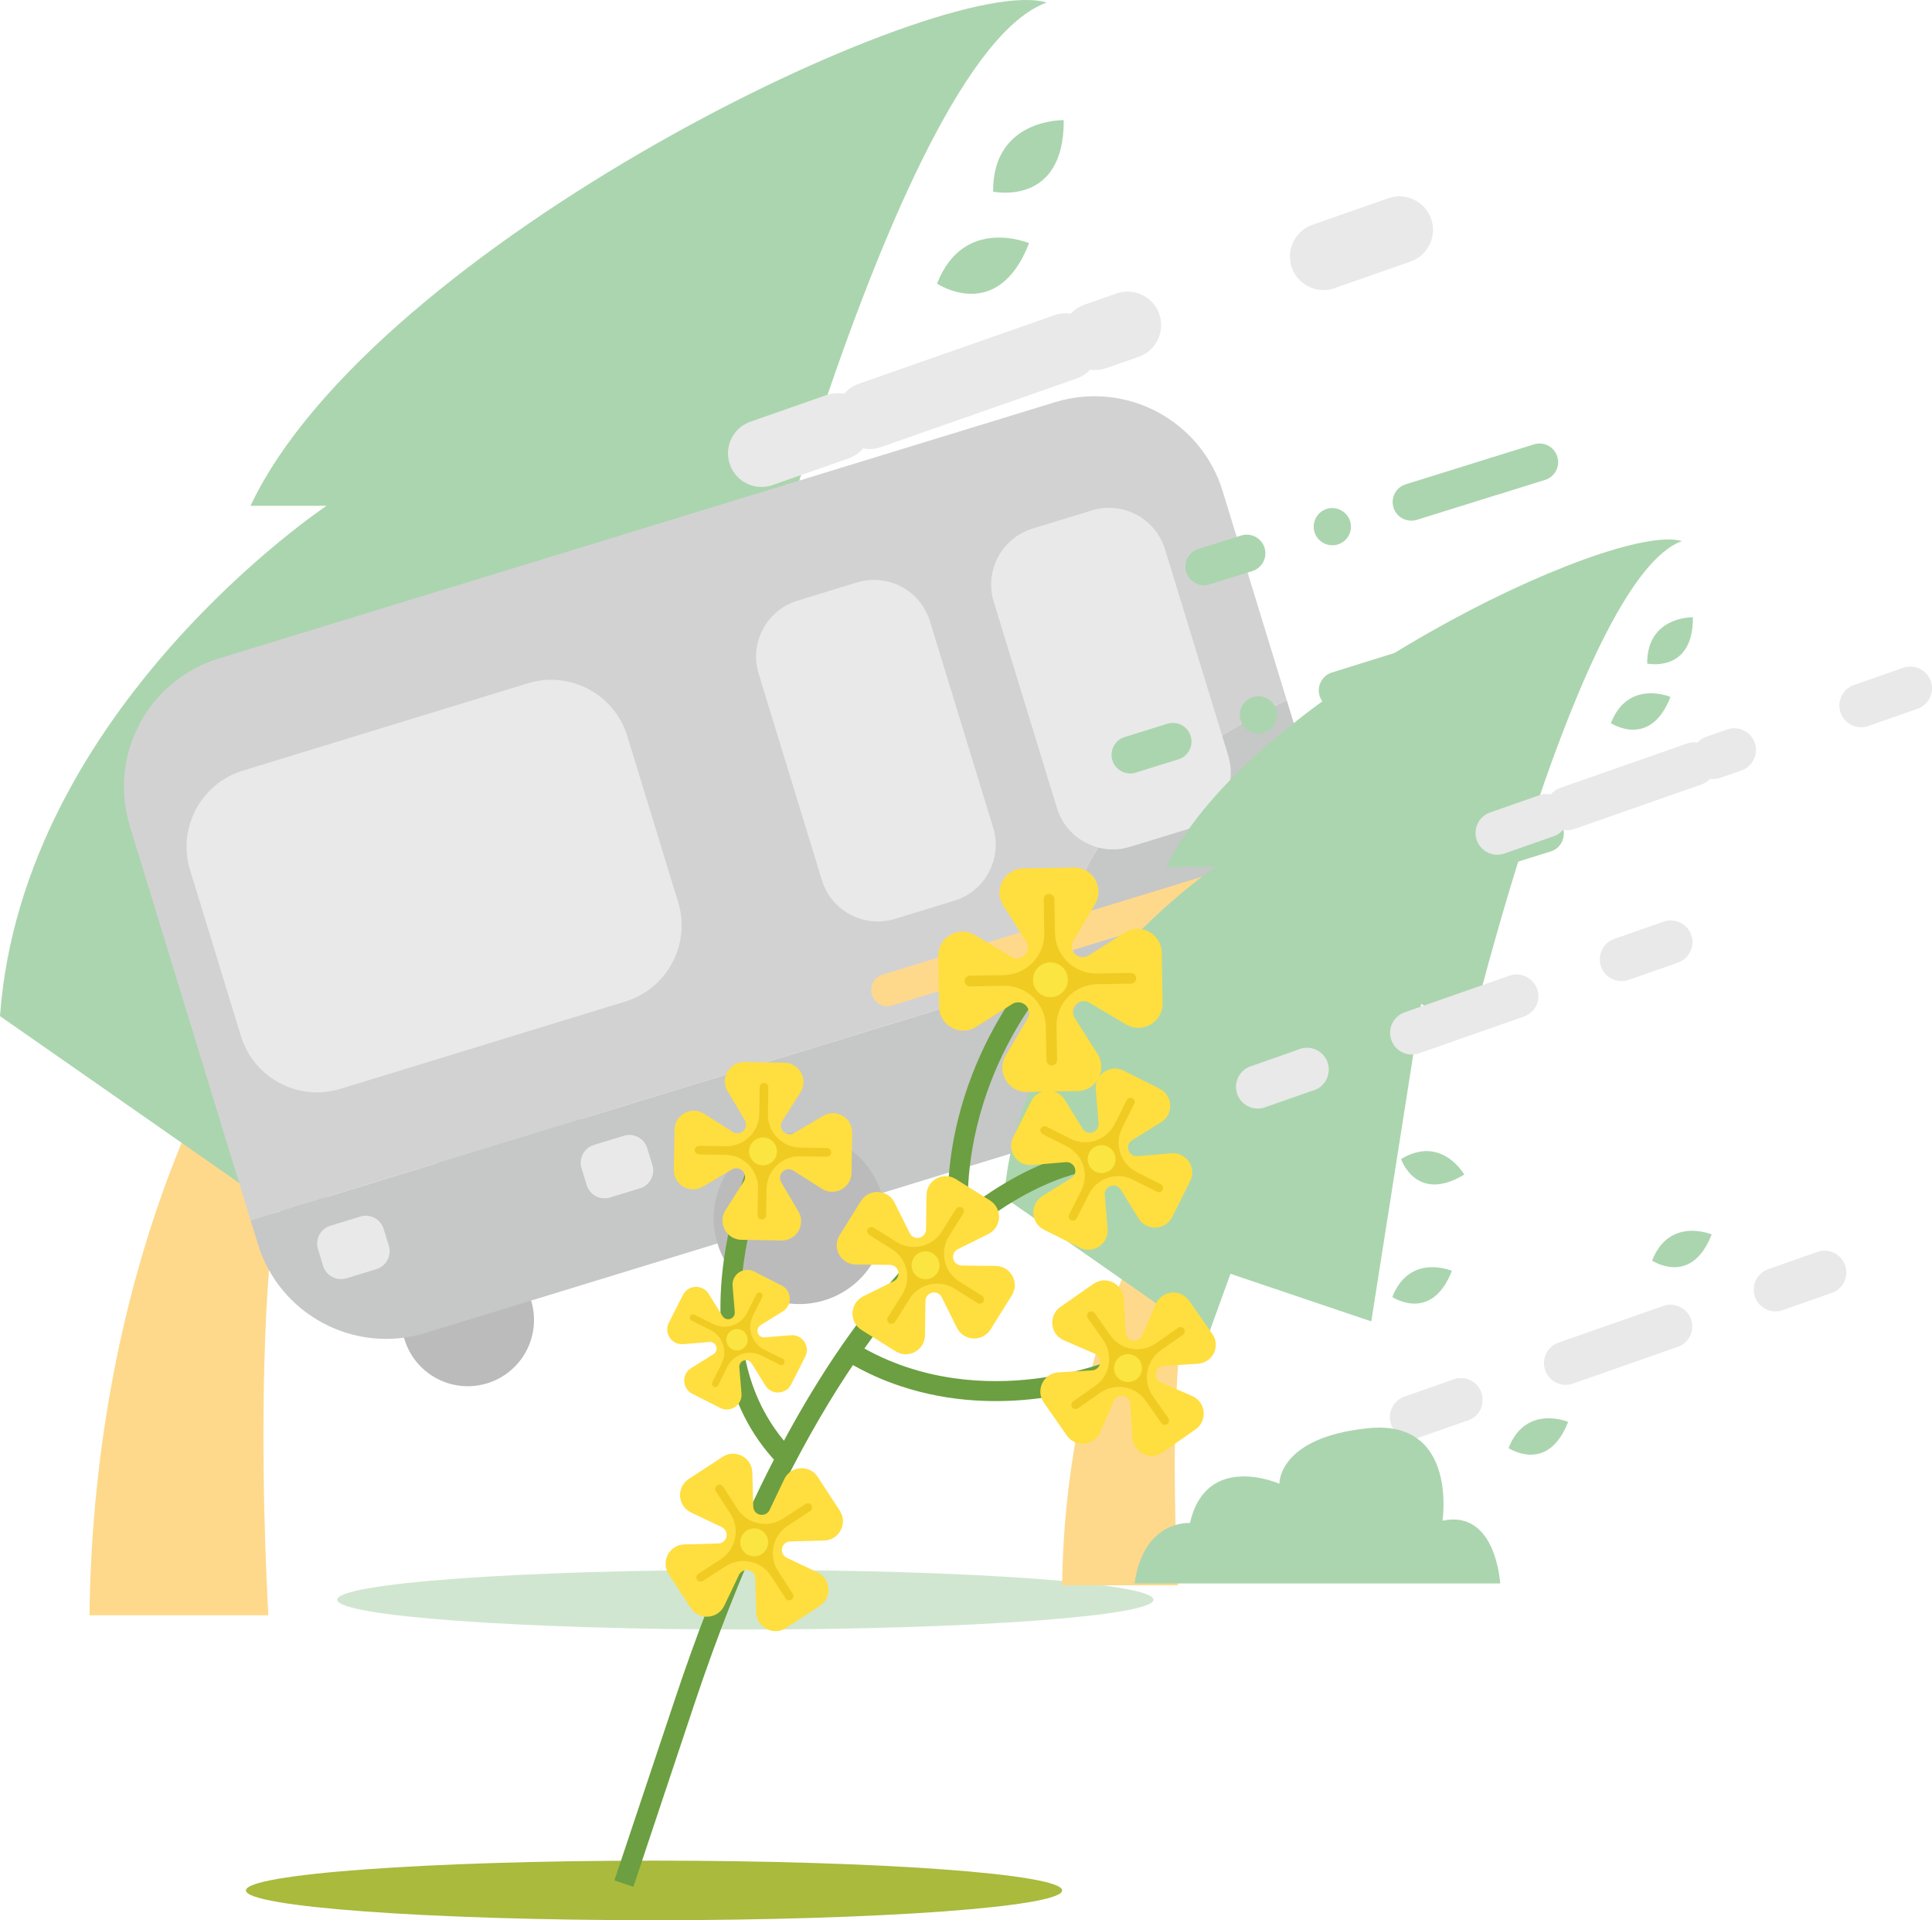
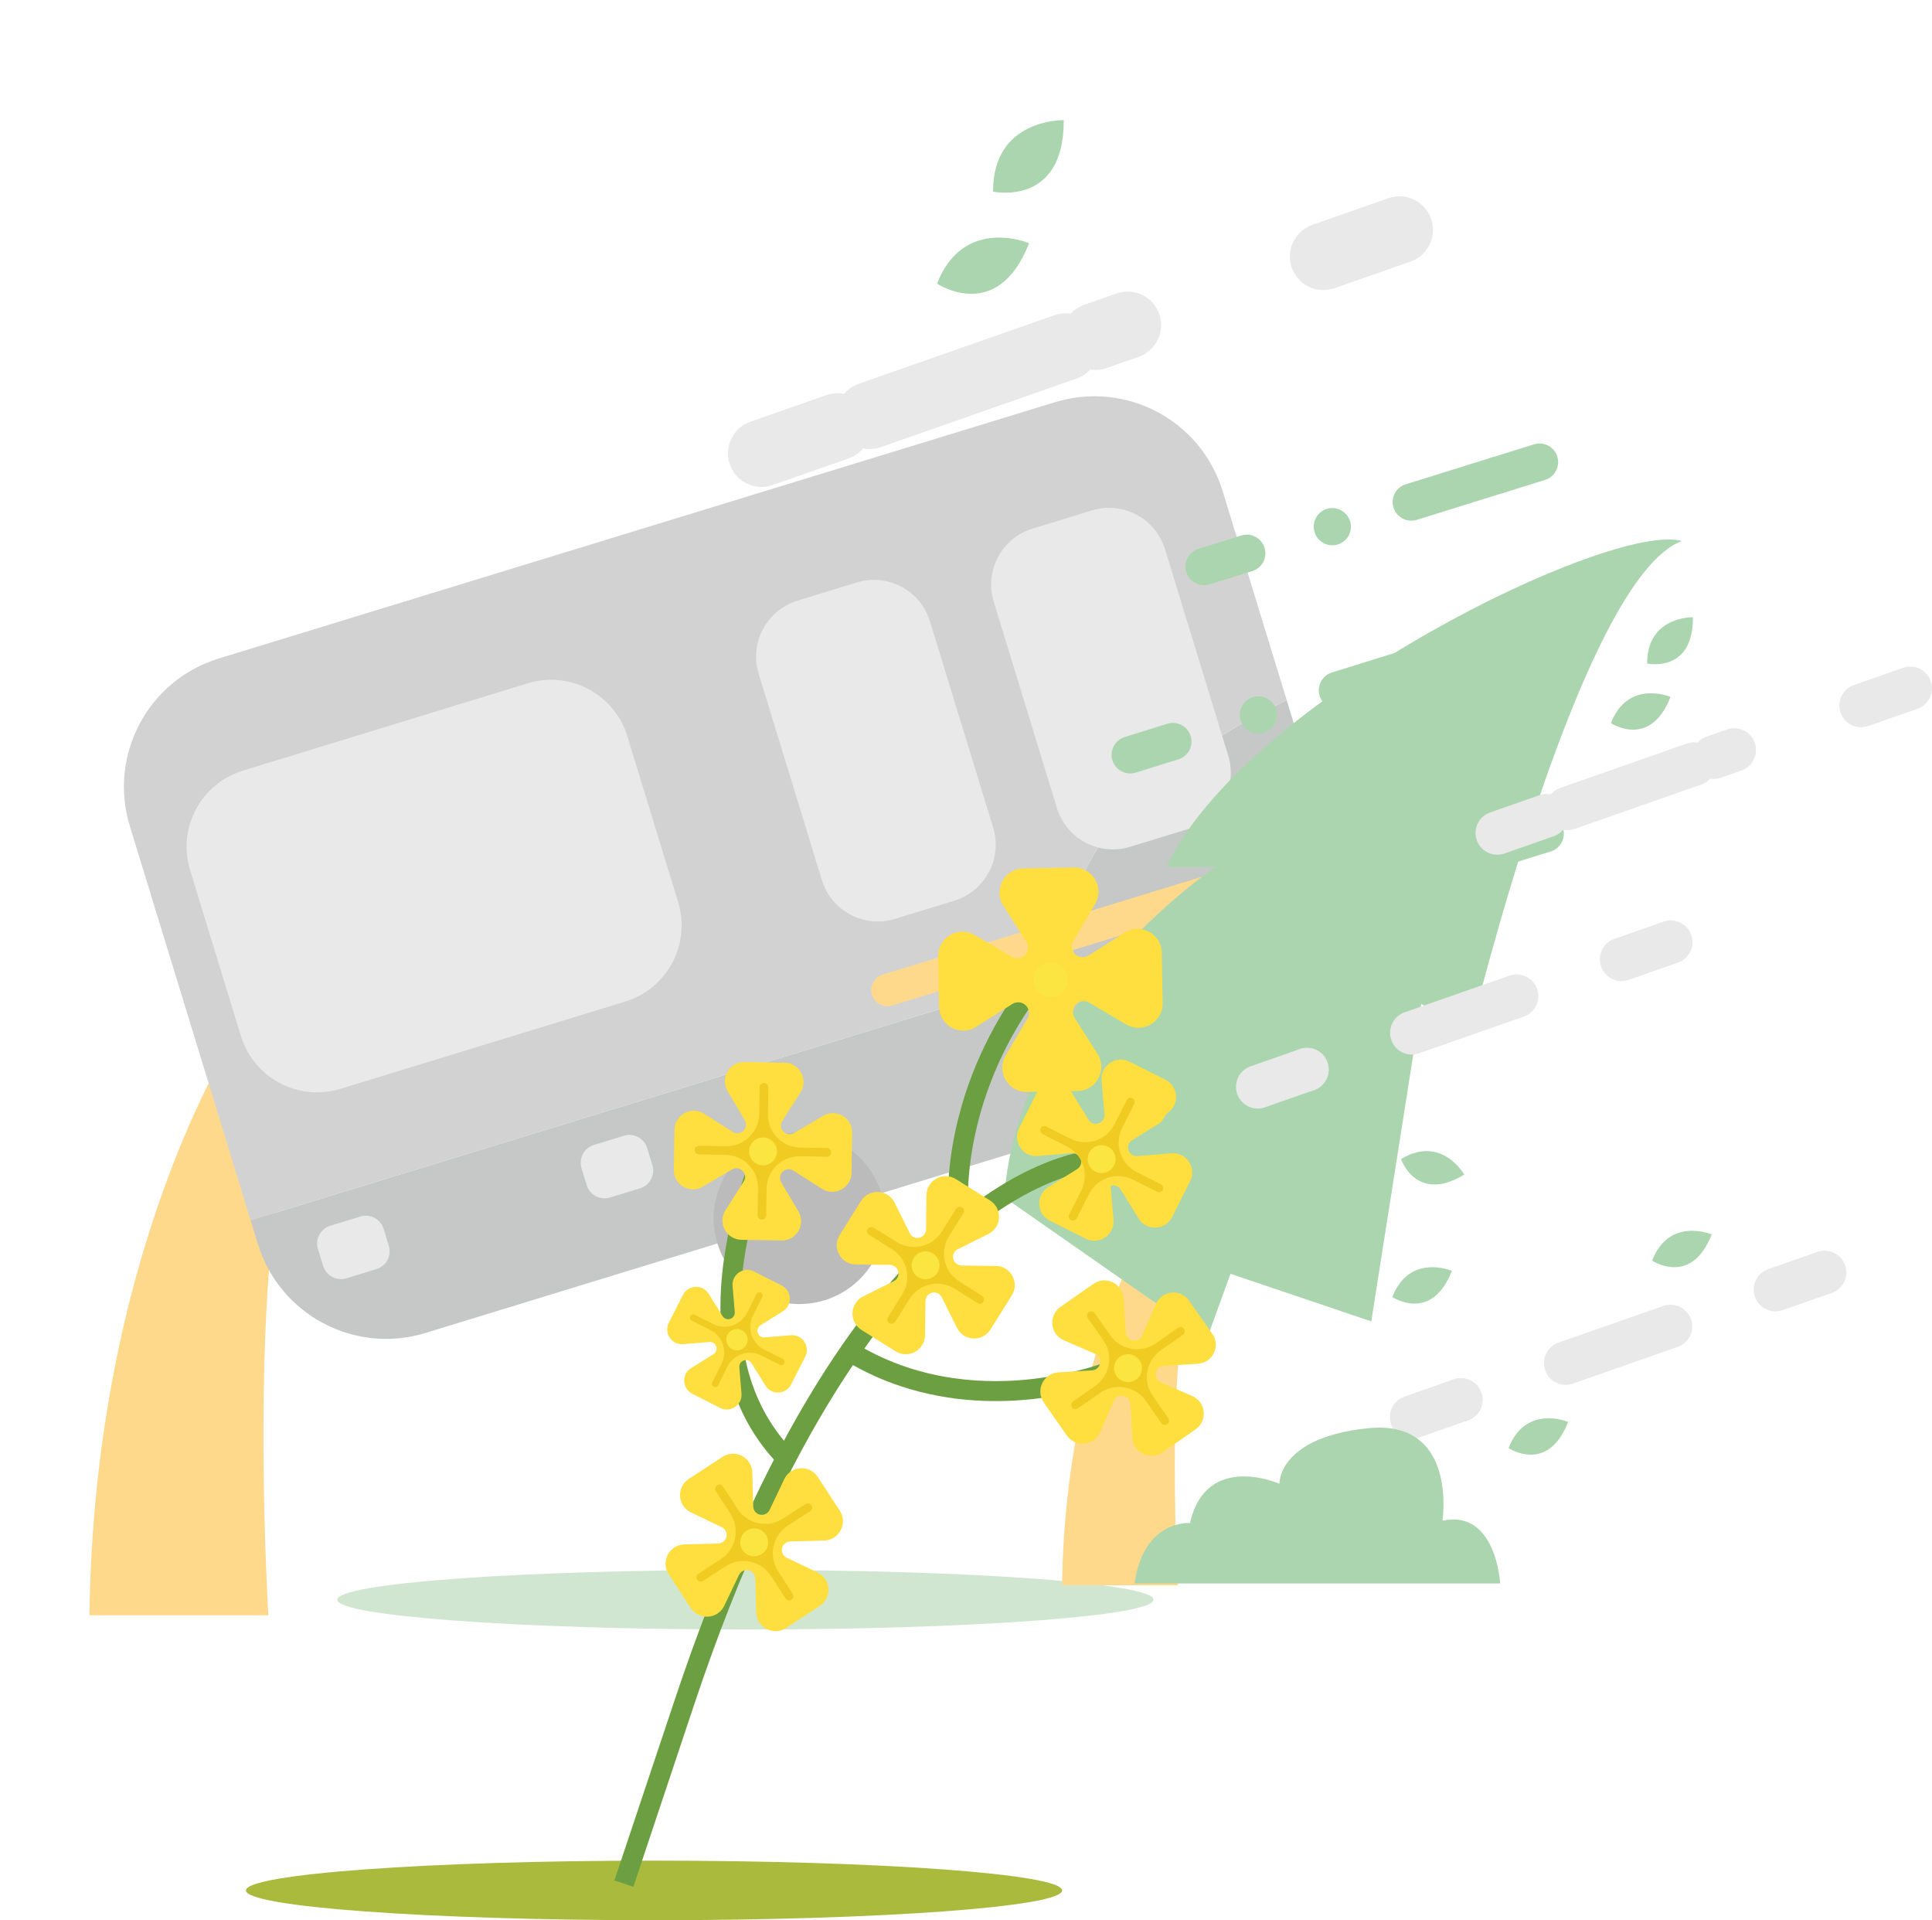
<svg xmlns="http://www.w3.org/2000/svg" xml:space="preserve" width="100%" height="100%" style="shape-rendering:geometricPrecision; text-rendering:geometricPrecision; image-rendering:optimizeQuality; fill-rule:evenodd; clip-rule:evenodd" viewBox="0 0 9148.45 9090.9">
  <defs>
    <style type="text/css">  .fil8 {fill:#6B9F41} .fil10 {fill:#F0CC23} .fil11 {fill:#FBE541} .fil9 {fill:#FFDE40} .fil2 {fill:#E9E9E9;fill-rule:nonzero} .fil7 {fill:#D2D2D3;fill-rule:nonzero} .fil6 {fill:#C6C7C7;fill-rule:nonzero} .fil5 {fill:#BBBBBC;fill-rule:nonzero} .fil1 {fill:#FED98C;fill-rule:nonzero} .fil4 {fill:#D1E6D0;fill-rule:nonzero} .fil0 {fill:#ABD5AF;fill-rule:nonzero} .fil3 {fill:#A9BA3D;fill-rule:nonzero}  </style>
  </defs>
  <g id="Слой_x0020_1">
    <path class="fil0" d="M7823.03 5968.15c0,0 185.33,124.5 282.1,-123.94 0,0 -200.58,-85.34 -282.1,123.94z" />
    <g id="_1215970704">
      <path class="fil1" d="M1101.4 4923.96c0,0 -656.59,1010.26 -677.79,2723.54l847.24 0c0,0 -127.08,-2078.11 211.81,-2544.08l-381.26 -179.46z" />
-       <path class="fil0" d="M-0 4810.53l1482.66 1034.2 172.2 -475.03 1029.77 347.95 365.39 -2321.76 357.26 215.57c0,0 807.69,-3332.12 1549.02,-3599.46 -500.38,-150.82 -3186.21,1147.28 -3770.18,2382.74l360.08 0c0,0 -1440.3,957.95 -1546.2,2415.79z" />
      <path class="fil0" d="M4437.2 1342.82c0,0 286.24,192.31 435.72,-191.42 0,0 -309.8,-131.81 -435.72,191.42z" />
      <path class="fil0" d="M2902.39 4530.75c0,0 109.94,326.84 462.19,113.51 0,0 -165.47,-293.22 -462.19,-113.51z" />
      <path class="fil0" d="M4702.48 907.27c0,0 336.96,73.34 334.58,-338.47 0,0 -336.58,-8.43 -334.58,338.47z" />
      <g>
        <g>
          <path class="fil2" d="M3606.02 2305.31c-65.6,0 -127.02,-40.96 -149.93,-106.42 -28.97,-82.79 14.6,-173.44 97.43,-202.43l359.78 -126.01c82.73,-29.04 173.44,14.51 202.42,97.41 28.99,82.79 -14.58,173.45 -97.42,202.43l-359.78 126.03c-17.38,6.07 -35.06,8.99 -52.5,8.99z" />
        </g>
        <g>
          <path class="fil2" d="M4118.45 2125.85c-65.58,0 -127.02,-40.95 -149.91,-106.42 -28.98,-82.77 14.58,-173.43 97.41,-202.41l927.45 -324.92c25.51,-8.93 51.63,-11.05 76.64,-7.14 17.06,-18.55 38.84,-33.25 64.28,-42.2l152.6 -53.42c82.77,-28.98 173.44,14.58 202.41,97.43 28.98,82.77 -14.64,173.43 -97.43,202.41l-152.58 53.44c-25.44,8.93 -51.64,10.98 -76.64,7.14 -17.05,18.55 -38.78,33.25 -64.28,42.18l-927.45 324.92c-17.38,6.07 -35.06,8.99 -52.5,8.99z" />
        </g>
        <g>
          <path class="fil2" d="M6266.93 1373.28c-65.6,0 -127.04,-40.97 -149.93,-106.42 -28.98,-82.79 14.58,-173.45 97.43,-202.43l359.78 -126.03c82.65,-28.92 173.44,14.59 202.41,97.43 28.98,82.78 -14.58,173.43 -97.42,202.41l-359.79 126.03c-17.37,6.09 -35.06,9.01 -52.48,9.01z" />
        </g>
      </g>
    </g>
    <path class="fil3" d="M5029.42 8949.89c0,77.87 -865.17,141.01 -1932.41,141.01 -1067.24,0 -1932.41,-63.14 -1932.41,-141.01 0,-77.88 865.17,-141.01 1932.41,-141.01 1067.24,0 1932.41,63.13 1932.41,141.01z" />
  </g>
  <g id="__x0023_Layer_x0020_1">
    <path class="fil4" d="M5461.86 7573.51c0,77.87 -865.17,141.01 -1932.41,141.01 -1067.24,0 -1932.41,-63.14 -1932.41,-141.01 0,-77.88 865.17,-141.01 1932.41,-141.01 1067.24,0 1932.41,63.13 1932.41,141.01z" />
    <g id="_1211133760">
      <g>
-         <path class="fil5" d="M2514.9 6157.35c50.74,165.57 -42.35,340.92 -207.92,391.65 -165.56,50.74 -340.91,-42.35 -391.64,-207.92 -50.74,-165.57 42.35,-340.91 207.92,-391.65 165.56,-50.73 340.91,42.36 391.64,207.92z" />
        <path class="fil6" d="M6092.82 3314.63l303.15 989.3c102.74,335.27 -85.82,690.44 -421.09,793.18l-3960.54 1213.63c-335.27,102.74 -690.44,-85.81 -793.18,-421.09l-34.42 -112.32 3912.65 -1198.96c-175.82,-573.74 559.35,-1035.53 865.2,-1199.35 0.34,-0.11 0.68,-0.21 0.68,-0.21l127.55 -64.18z" />
        <path class="fil7" d="M5789.56 2325l303.26 989.63 -127.55 64.18c0,0 -0.34,0.1 -0.68,0.21 -305.85,163.82 -1041.02,625.61 -865.2,1199.35l-3912.65 1198.96 -571.98 -1866.6c-102.74,-335.27 85.81,-690.44 421.09,-793.18l3960.53 -1213.63c335.28,-102.74 690.45,85.81 793.18,421.08z" />
        <path class="fil2" d="M2961.02 4741.56l-1349.19 413.43c-199.13,61.02 -410.02,-50.94 -471.04,-250.07l-240.7 -785.48c-61.02,-199.13 50.94,-410.02 250.07,-471.04l1349.19 -413.44c199.13,-61.02 410.02,50.94 471.04,250.07l240.7 785.48c61.02,199.13 -50.94,410.03 -250.07,471.05z" />
        <path class="fil2" d="M1782.52 6008.35l-141.9 43.49c-46.72,14.31 -96.19,-11.95 -110.51,-58.67l-24.43 -79.73c-14.31,-46.71 11.95,-96.19 58.67,-110.5l141.9 -43.48c46.71,-14.32 96.19,11.95 110.5,58.66l24.43 79.73c14.32,46.71 -11.95,96.19 -58.66,110.5z" />
        <path class="fil2" d="M3030.52 5625.93l-141.9 43.48c-46.72,14.31 -96.19,-11.95 -110.51,-58.67l-24.43 -79.72c-14.31,-46.72 11.95,-96.19 58.67,-110.51l141.9 -43.48c46.71,-14.32 96.19,11.95 110.5,58.66l24.43 79.73c14.32,46.72 -11.95,96.19 -58.66,110.51z" />
        <path class="fil2" d="M4518.98 4264.15l-281.08 86.13c-146.35,44.85 -301.35,-37.44 -346.19,-183.79l-299.27 -976.61c-44.84,-146.35 37.44,-301.35 183.79,-346.19l281.08 -86.13c146.35,-44.85 301.34,37.43 346.19,183.78l299.27 976.62c44.84,146.35 -37.44,301.34 -183.79,346.19z" />
        <path class="fil2" d="M5632.06 3923.06l-281.08 86.14c-146.35,44.84 -301.35,-37.44 -346.19,-183.79l-299.27 -976.62c-44.84,-146.35 37.44,-301.34 183.79,-346.19l281.08 -86.13c146.35,-44.84 301.34,37.44 346.19,183.79l299.27 976.61c44.84,146.35 -37.44,301.35 -183.79,346.19z" />
        <path class="fil5" d="M4173.04 5649.25c65.65,214.22 -54.8,441.11 -269.03,506.75 -214.22,65.65 -441.11,-54.8 -506.75,-269.03 -65.65,-214.22 54.8,-441.11 269.03,-506.75 214.22,-65.65 441.11,54.8 506.75,269.03z" />
        <path class="fil5" d="M6095.63 5060.1c65.65,214.23 -54.8,441.11 -269.03,506.76 -214.22,65.64 -441.1,-54.81 -506.75,-269.03 -65.65,-214.23 54.8,-441.11 269.03,-506.76 214.23,-65.64 441.11,54.81 506.75,269.03z" />
        <path class="fil7" d="M6092.82 3314.63l-127.55 64.18c77.57,-41.85 127.55,-64.18 127.55,-64.18z" />
        <path class="fil1" d="M5777.93 4284.29l-1553.56 476.06c-40.38,12.38 -83.14,-10.33 -95.51,-50.7 -12.37,-40.38 10.33,-83.14 50.71,-95.52l1553.55 -476.05c40.38,-12.38 83.14,10.32 95.51,50.7 12.38,40.38 -10.33,83.14 -50.7,95.51z" />
      </g>
      <g>
        <g>
          <path class="fil0" d="M5701.55 2770.64c-37.58,0 -72.41,-24.22 -84.18,-62.02 -14.47,-46.51 11.49,-95.94 58,-110.41l202.11 -62.91c46.51,-14.5 95.94,11.44 110.43,57.98 14.47,46.51 -11.49,95.95 -58,110.42l-202.1 62.9c-8.74,2.73 -17.57,4.04 -26.26,4.04z" />
        </g>
        <g>
          <path class="fil0" d="M6308.63 2581.43c-38.45,0 -72.31,-24.7 -83.96,-61.74 -14.46,-46.57 11.65,-95.98 57.85,-110.45 45.87,-14.43 96.32,12.37 110.43,57.88 7.05,22.57 4.93,46.2 -5.99,67.39 -10.94,20.81 -29.29,35.97 -51.87,43.03 -8.48,2.82 -17.29,3.89 -26.46,3.89zm374.29 -116.44l0 0c-38.81,0 -72.67,-24.67 -84.3,-61.74 -7.06,-22.57 -4.94,-46.54 6,-67.39 10.94,-20.8 29.28,-36.31 51.85,-43.03l405.35 -126.29c45.85,-14.09 95.94,12.37 110.07,57.88 2.8,8.81 4.22,17.63 4.22,26.45 0,38.8 -25.05,72.66 -62.08,83.96l-404.99 126.3c-8.48,2.82 -17.3,3.86 -26.12,3.86z" />
        </g>
        <g>
          <path class="fil0" d="M7087.86 2339.03c-37.59,0 -72.42,-24.22 -84.18,-62.01 -14.47,-46.51 11.49,-95.94 58,-110.41l202.09 -62.91c46.51,-14.54 95.94,11.44 110.43,57.98 14.47,46.51 -11.49,95.95 -58,110.42l-202.09 62.9c-8.73,2.72 -17.57,4.03 -26.25,4.03z" />
        </g>
      </g>
      <g>
        <g>
          <path class="fil0" d="M5351.72 3661.88c-37.58,0 -72.4,-24.22 -84.16,-62.01 -14.49,-46.51 11.47,-95.95 57.98,-110.42l202.11 -62.94c46.44,-14.43 95.94,11.47 110.41,57.98 14.49,46.51 -11.47,95.95 -57.98,110.42l-202.11 62.94c-8.71,2.72 -17.55,4.03 -26.25,4.03z" />
        </g>
        <g>
          <path class="fil0" d="M5959.02 3472.88c-38.79,0 -72.67,-25.04 -84.3,-62.08 -7.06,-22.6 -4.94,-46.23 6,-67.38 11.28,-20.81 29.62,-36 51.84,-43.03 46.22,-14.47 96.31,12.33 110.44,57.84 14.81,46.58 -11.3,95.95 -57.86,110.76 -8.48,2.48 -17.3,3.89 -26.12,3.89zm373.95 -116.41l0 0c-38.81,0 -72.67,-25.04 -84.32,-62.08 -7.04,-22.6 -4.58,-46.57 6.36,-67.38 10.94,-20.81 29.28,-36 51.5,-43.07l405.35 -126.26c45.86,-14.12 96.31,12.68 110.42,58.19 7.04,22.56 4.94,46.23 -6,67.04 -10.93,20.81 -29.64,36.31 -51.86,43.37l-405.34 125.96c-8.47,2.82 -17.29,4.23 -26.11,4.23z" />
        </g>
        <g>
          <path class="fil0" d="M6738.01 3230.28c-37.58,0 -72.41,-24.22 -84.18,-62.01 -14.47,-46.51 11.49,-95.95 58,-110.42l202.1 -62.9c46.5,-14.47 95.93,11.47 110.44,57.98 14.47,46.51 -11.49,95.94 -58,110.41l-202.11 62.91c-8.73,2.72 -17.57,4.03 -26.25,4.03z" />
        </g>
      </g>
      <g>
        <g>
          <path class="fil0" d="M5728.49 4529.6c-37.58,0 -72.41,-24.22 -84.18,-62.01 -14.47,-46.51 11.49,-95.95 58,-110.42l202.11 -62.91c46.56,-14.54 95.94,11.44 110.43,57.98 14.47,46.51 -11.49,95.95 -58,110.42l-202.1 62.91c-8.74,2.72 -17.57,4.03 -26.26,4.03z" />
        </g>
        <g>
          <path class="fil0" d="M6335.8 4340.7c-38.81,0 -72.68,-25.04 -84.32,-62.08 -7.05,-22.56 -4.93,-46.58 6.35,-67.38 10.94,-20.81 29.29,-36.31 51.85,-43.03 45.87,-14.47 95.97,12.33 110.07,57.84 14.47,46.58 -11.28,95.98 -57.86,110.45 -8.45,2.79 -17.27,4.2 -26.09,4.2zm373.94 -116.75l0 0c-38.8,0 -72.67,-24.7 -84.31,-61.74 -14.47,-46.58 11.64,-95.94 58.2,-110.41l404.99 -126.3c45.87,-14.12 96.31,12.33 110.43,58.22 7.05,22.22 4.93,46.2 -6.01,67.01 -10.94,20.81 -29.63,36.35 -51.85,43.41l-405.35 125.92c-8.46,2.82 -17.28,3.89 -26.1,3.89z" />
        </g>
        <g>
          <path class="fil0" d="M7114.78 4098.03c-37.58,0 -72.39,-24.22 -84.16,-62.01 -14.49,-46.51 11.47,-95.95 57.98,-110.42l202.11 -62.94c46.42,-14.43 95.94,11.44 110.41,57.98 14.49,46.51 -11.47,95.95 -57.98,110.42l-202.1 62.94c-8.72,2.72 -17.56,4.03 -26.26,4.03z" />
        </g>
      </g>
    </g>
    <path class="fil1" d="M5468.25 5741.99c0,0 -425.11,654.09 -438.83,1763.34l548.54 0c0,0 -82.28,-1345.46 137.13,-1647.15l-246.84 -116.19z" />
    <path class="fil0" d="M4755.15 5668.55l959.94 669.59 111.49 -307.56 666.72 225.28 236.57 -1503.21 231.31 139.57c0,0 522.93,-2157.36 1002.9,-2330.45 -323.97,-97.65 -2062.89,742.8 -2440.98,1542.69l233.13 0c0,0 -932.51,620.22 -1001.08,1564.09z" />
    <path class="fil0" d="M7627.99 3423.4c0,0 185.33,124.51 282.11,-123.93 0,0 -200.58,-85.34 -282.11,123.93z" />
    <path class="fil0" d="M6634.29 5487.41c0,0 71.18,211.61 299.24,73.49 0,0 -107.13,-189.84 -299.24,-73.49z" />
    <path class="fil0" d="M6592.93 6140.52c0,0 185.33,124.5 282.11,-123.94 0,0 -200.58,-85.34 -282.11,123.94z" />
    <path class="fil0" d="M7143.39 6855.7c0,0 185.33,124.5 282.1,-123.94 0,0 -200.58,-85.34 -282.1,123.94z" />
    <path class="fil0" d="M7799.75 3141.41c0,0 218.16,47.48 216.62,-219.14 0,0 -217.92,-5.46 -216.62,219.14z" />
    <g id="_1211158592">
      <g>
        <path class="fil2" d="M7089.85 4046.56c-42.47,0 -82.24,-26.52 -97.07,-68.9 -18.76,-53.6 9.45,-112.29 63.08,-131.06l232.94 -81.59c53.56,-18.8 112.29,9.4 131.05,63.07 18.77,53.6 -9.44,112.3 -63.07,131.06l-232.94 81.6c-11.25,3.93 -22.7,5.82 -33.99,5.82z" />
      </g>
      <g>
        <path class="fil2" d="M7421.62 3930.37c-42.46,0 -82.24,-26.51 -97.06,-68.9 -18.76,-53.59 9.44,-112.29 63.07,-131.05l600.47 -210.37c16.52,-5.78 33.43,-7.15 49.62,-4.62 11.05,-12.01 25.15,-21.53 41.62,-27.32l98.8 -34.59c53.59,-18.76 112.29,9.44 131.05,63.08 18.76,53.59 -9.48,112.29 -63.08,131.05l-98.79 34.6c-16.47,5.78 -33.43,7.11 -49.62,4.62 -11.04,12.01 -25.11,21.53 -41.62,27.31l-600.47 210.37c-11.25,3.93 -22.7,5.82 -33.99,5.82z" />
      </g>
      <g>
        <path class="fil2" d="M8812.64 3443.12c-42.47,0 -82.25,-26.52 -97.07,-68.9 -18.76,-53.6 9.44,-112.3 63.08,-131.06l232.94 -81.6c53.51,-18.72 112.29,9.45 131.05,63.08 18.76,53.6 -9.44,112.29 -63.08,131.05l-232.94 81.6c-11.25,3.94 -22.7,5.83 -33.98,5.83z" />
      </g>
    </g>
    <g id="_1211127872">
      <g>
        <path class="fil2" d="M5955.67 5248.3c-42.48,0 -82.22,-26.51 -97.06,-68.9 -18.79,-53.59 9.46,-112.29 63.05,-131.05l232.95 -81.6c53.74,-18.72 112.32,9.44 131.08,63.08 18.76,53.59 -9.44,112.29 -63.06,131.05l-232.95 81.6c-11.25,3.94 -22.74,5.82 -34.01,5.82z" />
      </g>
      <g>
        <path class="fil2" d="M6091.38 5097.89c-3.72,-11.09 -5.37,-22.22 -5.77,-32.91 -0.42,-42.79 26.34,-83.08 69.12,-98.31 53.48,-18.52 112.32,9.44 130.84,62.92 4.09,11.12 5.74,22.21 5.74,32.94 0.4,43.19 -25.91,83.49 -68.7,98.31 -11.11,4.1 -22.64,5.75 -34.15,5.75 -42.36,0 -82.28,-26.32 -97.08,-68.7z" />
      </g>
      <g>
        <path class="fil2" d="M6685.04 4992.58c-43.63,0 -82.28,-27.56 -96.71,-68.7 -9.04,-25.91 -7.79,-53.91 4.14,-78.58 11.93,-24.67 32.91,-43.63 58.82,-52.67l496.57 -173.6c52.63,-18.92 112.7,10.68 130.82,62.95 3.69,10.69 5.74,21.78 5.74,32.91 0.85,44.03 -27.16,83.52 -68.7,97.91l-496.53 174c-11.13,3.74 -22.66,5.78 -34.15,5.78z" />
      </g>
      <g>
        <path class="fil2" d="M7678.43 4644.86c-42.47,0 -82.24,-26.51 -97.07,-68.9 -18.76,-53.6 9.44,-112.29 63.08,-131.05l232.98 -81.6c53.55,-18.72 112.29,9.44 131.05,63.07 18.77,53.6 -9.44,112.3 -63.07,131.06l-232.98 81.6c-11.25,3.93 -22.7,5.82 -33.99,5.82z" />
      </g>
    </g>
    <g id="_1211159936">
      <g>
        <path class="fil2" d="M6684.3 6811.99c-42.49,0 -82.22,-26.52 -97.07,-68.9 -18.78,-53.6 9.47,-112.29 63.06,-131.05l232.96 -81.6c53.74,-18.72 112.31,9.44 131.07,63.07 18.77,53.6 -9.44,112.3 -63.05,131.06l-232.96 81.6c-11.25,3.93 -22.74,5.82 -34.01,5.82z" />
      </g>
      <g>
        <path class="fil2" d="M6820.01 6661.57c-3.71,-11.09 -5.36,-22.22 -5.76,-32.9 -0.42,-42.79 26.33,-83.09 69.12,-98.31 53.48,-18.52 112.31,9.44 130.83,62.91 4.1,11.13 5.75,22.22 5.75,32.95 0.4,43.19 -25.91,83.48 -68.7,98.31 -11.11,4.1 -22.64,5.74 -34.15,5.74 -42.37,0 -82.28,-26.31 -97.09,-68.7z" />
      </g>
      <g>
        <path class="fil2" d="M7413.67 6556.27c-43.63,0 -82.28,-27.56 -96.7,-68.7 -9.04,-25.91 -7.79,-53.92 4.14,-78.58 11.93,-24.67 32.9,-43.64 58.82,-52.67l496.57 -173.61c52.63,-18.92 112.69,10.69 130.81,62.96 3.7,10.69 5.75,21.78 5.75,32.9 0.84,44.04 -27.16,83.53 -68.7,97.91l-496.54 174.01c-11.13,3.73 -22.66,5.78 -34.15,5.78z" />
      </g>
      <g>
        <path class="fil2" d="M8407.06 6208.55c-42.46,0 -82.24,-26.52 -97.06,-68.9 -18.76,-53.6 9.44,-112.3 63.08,-131.06l232.98 -81.6c53.55,-18.72 112.29,9.45 131.05,63.08 18.76,53.6 -9.44,112.29 -63.08,131.05l-232.98 81.6c-11.25,3.94 -22.7,5.83 -33.99,5.83z" />
      </g>
    </g>
    <path class="fil0" d="M5372.26 7496.62l1731.52 0c0,0 -18.75,-351.83 -273.25,-297.11 0,0 73.76,-481.52 -353.01,-437.75 -426.76,43.77 -419.27,262.66 -419.27,262.66 0,0 -346.75,-153.21 -423.35,186.03 0,0 -218.87,-18.6 -262.64,286.17z" />
    <g id="_1137077840">
      <g>
        <g>
          <path class="fil8" d="M2909.3 8902.45l89.89 30.12 288.31 -863.75c437.3,-1310.03 939.99,-1930.04 1285.19,-2218.71 370.21,-310.46 641.47,-315.04 644.42,-315.05l0.42 -94.36c-12.25,-0.3 -300.73,1.77 -695.84,328.93 -228.54,188.99 -446.64,448.85 -648.57,772.84 -250.95,402.77 -478.26,906.03 -675.39,1497.05l-288.43 862.93 0 0z" />
        </g>
        <g>
          <path class="fil8" d="M4493.97 5841.5l94.32 -8.42c-33.41,-372.68 77.76,-681.2 176.7,-875.53 107.83,-211.2 225.91,-335.51 226.97,-336.93l-68.14 -65.32c-5.16,4.97 -126.88,133.18 -241.37,356.31 -105.72,205.43 -224.11,533.53 -188.48,929.89z" />
        </g>
        <g>
          <path class="fil8" d="M4264.17 6562.35c243.49,81.17 476.48,79.7 647.67,58.71 248.07,-30.64 417.14,-106.04 424.67,-109.26l-38.77 -86.06c-1.53,1.07 -165.55,73.63 -400.08,101.85 -213.81,26 -533.07,19.13 -835.76,-161.1l-48.65 81.25c83.49,49.59 167.76,87.28 250.93,114.6l-0.01 0.01z" />
        </g>
        <g>
          <path class="fil8" d="M3674.6 6921.1l69.22 -64.5c-199.05,-214.01 -273.95,-511.12 -221.71,-882.53 39.43,-281.11 139.92,-499.24 140.5,-501.01l-85.81 -39.56c-4.08,9.44 -107.14,232.99 -148.75,527.9 -24.46,174.09 -21.87,337.46 7.74,484.23 36.96,185.26 117.39,345.59 238.81,475.47z" />
        </g>
      </g>
      <g>
        <g>
          <path class="fil9" d="M4615.7 4426.81l174.31 103.15c20.32,12.16 46.34,8.75 62.75,-8.4l0 0c16.42,-17.15 18.9,-43.19 6.68,-63.28l-108.52 -170.93c-48.14,-75.42 5.03,-174.6 94.9,-176.05l119.68 -2.04 119.67 -2.05c89.87,-1.44 145.89,95.97 100.4,172.97l-103.15 174.31c-12.17,20.31 -8.75,46.33 8.4,62.75l0 0c17.15,16.42 43.19,18.9 63.28,6.68l170.93 -108.52c75.42,-48.15 174.6,5.03 176.05,94.9l2.04 119.67 2.05 119.68c1.44,89.87 -95.97,145.89 -172.97,100.4l-174.31 -103.15c-20.32,-12.17 -46.34,-8.76 -62.75,8.39l0 0c-16.42,17.15 -18.9,43.2 -6.68,63.29l108.52 170.93c48.15,75.42 -5.03,174.6 -94.9,176.05l-119.68 2.04 -119.67 2.04c-89.87,1.45 -145.89,-95.96 -100.4,-172.96l103.15 -174.32c12.17,-20.31 8.75,-46.33 -8.4,-62.75l0 0c-17.15,-16.41 -43.19,-18.89 -63.28,-6.67l-170.93 108.51c-75.42,48.15 -174.6,-5.02 -176.05,-94.89l-2.04 -119.68 -2.05 -119.67c-1.79,-89.4 95.97,-145.89 172.97,-100.4z" />
        </g>
        <g>
-           <path class="fil10" d="M4593.09 4619.15l159.13 -2.8c108.37,-1.64 194.57,-90.95 192.57,-198.84l-2.8 -159.14c-0.41,-14.25 10.49,-25.96 24.27,-26.72 14.25,-0.42 26.43,10.84 26.37,24.74l2.93 159.96c1.64,108.37 90.95,194.56 198.84,192.57l159.14 -2.81c14.25,-0.41 25.96,10.49 26.72,24.27 0.42,14.25 -10.84,26.44 -24.74,26.38l-159.96 2.92c-108.37,1.65 -194.56,90.95 -192.57,198.85l2.81 159.13c0.41,14.25 -10.49,25.96 -24.27,26.73 -14.25,0.41 -26.44,-10.84 -26.38,-24.74l-2.92 -159.96c-1.65,-108.37 -90.95,-194.57 -198.85,-192.57l-159.95 2.92c-14.26,0.42 -26.09,-11.31 -25.68,-25.68 -0.76,-13.78 11.09,-24.79 25.34,-25.2l0 -0.01z" />
-         </g>
+           </g>
        <g>
          <circle class="fil11" transform="matrix(-0.006 -0.339 -0.339 0.006 4974.05 4638.65)" r="242.98" />
        </g>
      </g>
      <g>
        <g>
          <path class="fil9" d="M4236.06 5693.82l71.77 144.35c8.44,17.28 26.97,25.92 45.68,21.48l0 0c18.36,-3.96 31.48,-20.63 31.64,-39.6l1.89 -161.51c0.88,-71.27 79.62,-114.01 139.5,-76.1l80.68 50.42 80.67 50.43c60.36,38.26 55.79,127.33 -8.15,159.06l-144.35 71.77c-17.28,8.44 -25.92,26.97 -21.48,45.68l0 0c3.96,18.36 20.63,31.48 39.6,31.64l161.51 1.89c71.27,0.88 114.01,79.62 76.1,139.5l-50.42 80.67 -50.43 80.68c-38.26,60.36 -127.33,55.79 -159.06,-8.16l-71.77 -144.34c-8.44,-17.28 -26.97,-25.92 -45.68,-21.48l0 0c-18.36,3.96 -31.48,20.63 -31.64,39.6l-1.89 161.5c-0.88,71.28 -79.62,114.02 -139.5,76.11l-80.68 -50.42 -80.67 -50.43c-60.36,-38.26 -55.79,-127.33 8.15,-159.06l144.35 -71.77c17.28,-8.44 25.92,-26.97 21.48,-45.68l0 0c-3.96,-18.36 -20.63,-31.48 -39.6,-31.64l-161.5 -1.89c-71.28,-0.88 -114.02,-79.62 -76.11,-139.5l50.42 -80.68 50.43 -80.67c37.91,-59.88 127.33,-55.79 159.06,8.15z" />
        </g>
        <g>
          <path class="fil10" d="M4137.74 5812.28l107.13 67.16c72.88,46.1 169.38,23.89 214.65,-48.87l67.16 -107.13c6.2,-9.33 18.32,-12.8 28.01,-7.07 9.68,5.73 12.8,18.32 6.71,28.48l-67.51 107.6c-46.1,72.88 -23.89,169.38 48.87,214.66l107.13 67.16c9.34,6.2 12.8,18.32 7.07,28 -5.73,9.68 -18.32,12.8 -28.48,6.72l-107.6 -67.51c-72.88,-46.1 -169.38,-23.89 -214.65,48.86l-67.16 107.14c-6.2,9.33 -18.32,12.8 -28.01,7.07 -9.68,-5.74 -12.8,-18.33 -6.71,-28.48l67.5 -107.6c46.11,-72.88 23.9,-169.38 -48.86,-214.66l-107.6 -67.51c-9.34,-6.2 -12.45,-18.79 -6.25,-28.13 6.2,-9.33 18.92,-11.62 28.6,-5.89l0 0z" />
        </g>
        <g>
          <circle class="fil11" transform="matrix(0.181 -0.287 -0.287 -0.181 4382.76 5990.31)" r="194.38" />
        </g>
      </g>
      <g>
        <g>
-           <path class="fil9" d="M5498.05 5313.1l-137.34 85.05c-16.22,9.97 -23.43,29.56 -17,47.55l0 0c5.97,17.65 23.69,29.35 42.41,27.85l160.5 -13.52c71.13,-5.85 121.16,68.03 89.27,131.66l-42.63 85 -42.63 85c-31.89,63.63 -121.4,67.55 -158.88,7.4l-85.05 -137.34c-9.97,-16.21 -29.55,-23.43 -47.55,-16.99l0 0c-17.64,5.96 -29.35,23.68 -27.85,42.4l13.53 160.51c5.84,71.12 -68.04,121.15 -131.67,89.26l-85 -42.63 -85 -42.63c-63.63,-31.88 -67.55,-121.39 -7.4,-158.88l136.87 -85.4c16.22,-9.96 23.43,-29.55 17,-47.55l0 0c-5.97,-17.64 -23.69,-29.34 -42.41,-27.85l-160.5 13.53c-71.13,5.84 -121.16,-68.04 -89.27,-131.67l42.63 -85 42.63 -85c31.89,-63.63 121.4,-67.54 158.88,-7.39l85.05 137.33c9.97,16.22 29.55,23.44 47.55,17l0 0c17.64,-5.97 29.35,-23.69 27.85,-42.41l-13.53 -160.5c-5.84,-71.13 68.04,-121.16 131.67,-89.27l85 42.63 85 42.63c64.58,32.59 68.84,121.63 7.87,159.23z" />
+           <path class="fil9" d="M5498.05 5313.1l-137.34 85.05c-16.22,9.97 -23.43,29.56 -17,47.55l0 0c5.97,17.65 23.69,29.35 42.41,27.85l160.5 -13.52c71.13,-5.85 121.16,68.03 89.27,131.66l-42.63 85 -42.63 85c-31.89,63.63 -121.4,67.55 -158.88,7.4l-85.05 -137.34c-9.97,-16.21 -29.55,-23.43 -47.55,-16.99l0 0l13.53 160.51c5.84,71.12 -68.04,121.15 -131.67,89.26l-85 -42.63 -85 -42.63c-63.63,-31.88 -67.55,-121.39 -7.4,-158.88l136.87 -85.4c16.22,-9.96 23.43,-29.55 17,-47.55l0 0c-5.97,-17.64 -23.69,-29.34 -42.41,-27.85l-160.5 13.53c-71.13,5.84 -121.16,-68.04 -89.27,-131.67l42.63 -85 42.63 -85c31.89,-63.63 121.4,-67.54 158.88,-7.39l85.05 137.33c9.97,16.22 29.55,23.44 47.55,17l0 0c17.64,-5.97 29.35,-23.69 27.85,-42.41l-13.53 -160.5c-5.84,-71.13 68.04,-121.16 131.67,-89.27l85 42.63 85 42.63c64.58,32.59 68.84,121.63 7.87,159.23z" />
        </g>
        <g>
          <path class="fil10" d="M5370.81 5226.6l-57 113.21c-38.78,76.85 -7.75,170.37 69.1,209.15l113.21 56.99c10.04,5.26 14.33,17.26 9.9,27.17 -4.79,10.39 -17.26,14.33 -27.29,9.07l-113.69 -57.35c-76.85,-38.78 -170.37,-7.75 -209.15,69.1l-56.99 113.22c-5.26,10.03 -17.26,14.33 -27.17,9.89 -10.39,-4.79 -14.33,-17.25 -9.07,-27.29l57.35 -113.69c38.78,-76.85 7.75,-170.37 -69.1,-209.14l-113.22 -57c-10.03,-5.26 -14.32,-17.26 -9.89,-27.17 4.79,-10.39 17.26,-14.33 27.29,-9.07l113.69 57.35c76.85,38.78 170.37,7.75 209.14,-69.1l57.35 -113.69c5.26,-10.03 17.73,-13.97 27.77,-8.72 9.09,4.56 13.03,17.03 7.77,27.06l0 0.01z" />
        </g>
        <g>
          <circle class="fil11" transform="matrix(0.152 -0.303 -0.303 -0.152 5216.36 5487.69)" r="194.38" />
        </g>
      </g>
      <g>
        <g>
          <path class="fil9" d="M3706.88 6208.28l-105.27 65.6c-12.33,7.71 -17.69,22.81 -13.15,36.46l0 0c4.54,13.64 17.65,22.65 32.61,21.3l123.52 -10.2c54.88,-4.71 93.17,52.38 68.41,101.49l-33.29 65.52 -33.3 65.52c-24.76,49.11 -93.77,52.12 -122.13,5.36l-65.59 -105.27c-7.71,-12.33 -22.81,-17.69 -36.46,-13.15l0 0c-13.65,4.53 -22.66,17.65 -21.3,32.6l10.19 123.53c4.71,54.87 -52.37,93.17 -101.49,68.4l-65.52 -33.29 -65.52 -33.29c-49.11,-24.76 -52.12,-93.78 -5.35,-122.13l105.26 -65.6c12.34,-7.71 17.69,-22.81 13.16,-36.45l0 0c-4.54,-13.65 -17.65,-22.66 -32.61,-21.3l-123.52 10.19c-54.88,4.71 -93.17,-52.38 -68.41,-101.49l33.29 -65.52 33.29 -65.52c24.76,-49.11 93.78,-52.12 122.14,-5.36l65.59 105.27c7.71,12.34 22.81,17.69 36.46,13.15l0 0c13.64,-4.53 22.66,-17.65 21.3,-32.6l-10.19 -123.53c-4.72,-54.87 52.37,-93.16 101.48,-68.4l65.53 33.29 65.52 33.29c48.64,24.41 51.99,92.95 5.35,122.13z" />
        </g>
        <g>
          <path class="fil10" d="M3609.06 6141.44l-43.57 87.24c-30.01,59.15 -5.91,131.37 53.59,160.92l87.24 43.56c7.67,3.5 11.24,13.5 7.27,20.82 -3.85,8.14 -13.5,11.25 -20.82,7.27l-87.71 -43.91c-59.15,-30.02 -131.37,-5.92 -160.92,53.58l-43.56 87.24c-3.5,7.67 -13.5,11.25 -20.82,7.27 -8.15,-3.85 -11.25,-13.5 -7.28,-20.82l43.92 -87.71c30.02,-59.15 5.91,-131.37 -53.58,-160.92l-87.24 -43.56c-7.67,-3.5 -11.25,-13.5 -7.28,-20.82 3.86,-8.14 13.5,-11.25 20.82,-7.27l87.72 43.91c59.14,30.02 131.37,5.92 160.91,-53.58l43.92 -87.71c3.85,-8.15 13.15,-10.78 21.29,-6.93 7.32,3.98 9.6,13.74 6.1,21.42l0 0z" />
        </g>
        <g>
          <circle class="fil11" transform="matrix(0.152 -0.303 -0.303 -0.152 3489.96 6342.54)" r="149.26" />
        </g>
      </g>
      <g>
        <g>
          <path class="fil9" d="M3790.78 5171.3l-86.47 136.07c-10.3,15.83 -8.09,36.56 5.28,50.16l0 0c13.37,13.61 34,16.46 49.86,6.97l138.65 -81.87c61.22,-35.96 138.57,9.06 137.22,79.98l-1.59 94.95 -1.59 94.96c-0.87,71.27 -80.09,113.66 -139.98,75.75l-136.07 -86.47c-15.83,-10.3 -36.55,-8.08 -50.16,5.28l0 0c-13.61,13.37 -16.46,34 -6.97,49.86l81.88 138.65c35.95,61.22 -9.07,138.57 -79.99,137.23l-94.95 -1.6 -94.95 -1.59c-71.28,-0.87 -113.67,-80.09 -75.76,-139.97l86.47 -136.08c10.3,-15.83 8.09,-36.55 -5.28,-50.16l0 0c-13.37,-13.6 -34,-16.46 -49.86,-6.97l-138.65 81.88c-61.22,35.95 -138.57,-9.07 -137.22,-79.99l1.59 -94.95 1.59 -94.95c0.87,-71.27 80.09,-113.67 139.98,-75.76l136.07 86.47c15.83,10.3 36.55,8.09 50.16,-5.28l0 0c13.61,-13.37 16.46,-33.99 6.97,-49.86l-81.88 -138.64c-35.95,-61.22 9.07,-138.58 79.99,-137.23l94.95 1.59 94.95 1.6c71.28,0.87 113.67,80.08 75.76,139.97z" />
        </g>
        <g>
          <path class="fil10" d="M3638.37 5148.28l-2.05 126.17c-1.63,86.11 66.87,156.85 152.99,158.48l126.17 2.05c10.96,0.07 20.65,8.75 20.7,20.53 0.41,11.31 -9.22,20.3 -20.52,20.7l-127 -1.93c-86.11,-1.63 -156.85,66.88 -158.48,152.99l-2.05 126.17c-0.07,10.96 -9.22,20.3 -20.53,20.7 -11.3,0.41 -20.3,-9.22 -20.35,-20.99l1.93 -127c1.63,-86.11 -66.88,-156.85 -152.99,-158.48l-126.17 -2.05c-10.96,-0.07 -20.3,-9.22 -20.7,-20.53 -0.41,-11.3 9.22,-20.3 20.52,-20.7l127 1.93c86.11,1.63 156.85,-66.88 158.48,-152.99l1.93 -127c0.43,-11.42 9.7,-19.95 20.65,-19.88 11.9,0.78 20.54,10.87 20.47,21.83l0 0z" />
        </g>
        <g>
          <circle class="fil11" transform="matrix(0.006 -0.339 -0.339 -0.006 3613.11 5451.07)" r="194.38" />
        </g>
      </g>
      <g>
        <g>
          <path class="fil9" d="M3562.44 6971.29l4.34 161.01c0.67,18.85 13.58,35.05 32.21,38.62l0 0c18.27,4.04 37.08,-5.46 45.14,-22.22l69.46 -145.78c30.94,-64.33 119.73,-70.25 158.86,-10.34l52.18 79.87 52.17 79.88c38.66,59.56 -2.7,138.9 -73.96,140.97l-161.01 4.34c-18.84,0.67 -35.04,13.58 -38.61,32.21l0 0c-4.05,18.27 5.46,37.08 22.22,45.13l145.78 69.47c64.33,30.94 70.25,119.73 10.34,158.86l-79.88 52.18 -79.88 52.17c-59.55,38.66 -138.89,-2.7 -140.97,-73.96l-4.34 -161.01c-0.67,-18.84 -13.58,-35.04 -32.2,-38.62l0 0c-18.28,-4.04 -37.09,5.46 -45.14,22.22l-69.46 145.78c-30.94,64.33 -119.74,70.25 -158.87,10.35l-52.17 -79.88 -52.18 -79.88c-38.66,-59.56 2.7,-138.9 73.96,-140.97l161.01 -4.34c18.85,-0.67 35.05,-13.58 38.62,-32.21l0 0c4.04,-18.27 -5.46,-37.08 -22.22,-45.13l-145.78 -69.47c-64.33,-30.94 -70.25,-119.73 -10.34,-158.86l79.88 -52.18 79.87 -52.17c59.91,-39.13 138.9,2.7 140.97,73.96z" />
        </g>
        <g>
          <path class="fil10" d="M3423.61 7037.62l68.66 106.07c46.84,72.25 143.28,92.57 215.53,45.73l106.07 -68.66c9.64,-6.05 22.13,-4.1 28.53,5.06 6.4,9.16 4.1,22.13 -5.53,28.18l-106.43 69.13c-72.24,46.85 -92.56,143.29 -45.72,215.53l68.66 106.08c6.04,9.63 4.1,22.13 -5.07,28.53 -9.16,6.4 -22.13,4.1 -28.18,-5.53l-69.13 -106.43c-46.84,-72.25 -143.28,-92.56 -215.53,-45.73l-106.08 68.66c-9.63,6.05 -22.13,4.1 -28.53,-5.06 -6.4,-9.16 -4.1,-22.13 5.54,-28.18l106.43 -69.13c72.24,-46.84 92.56,-143.29 45.72,-215.53l-69.13 -106.43c-6.05,-9.63 -3.28,-22.25 6.35,-28.3 9.16,-6.4 21.78,-3.62 27.83,6.01l0.01 0z" />
        </g>
        <g>
          <circle class="fil11" transform="matrix(-0.185 -0.285 -0.285 0.185 3571.22 7302.07)" r="194.38" />
        </g>
      </g>
      <g>
        <g>
          <path class="fil9" d="M5671.88 6456.53l-160.99 10.23c-18.72,1.5 -34.45,14.76 -37.55,33.74l0 0c-3.57,18.62 6.29,36.96 24.22,44.42l147.53 64.15c65.62,28.23 74.13,117.48 16.11,158.02l-77.86 54.4 -77.87 54.41c-58.37,41.01 -138.99,2.36 -143.18,-69.01l-10.24 -160.98c-1.49,-18.73 -14.75,-34.46 -33.73,-37.55l0 0c-18.63,-3.58 -36.96,6.28 -44.42,24.22l-64.16 147.52c-28.22,65.62 -117.48,74.13 -158.02,16.11l-54.4 -77.86 -54.4 -77.86c-41.01,-58.37 -2.36,-138.99 69,-143.19l159.81 -9.64c18.73,-1.49 34.46,-14.75 37.55,-33.73l0 0c3.57,-18.63 -6.28,-36.97 -24.22,-44.43l-147.52 -64.15c-65.62,-28.23 -74.13,-117.48 -16.12,-158.02l77.87 -54.4 77.86 -54.4c58.37,-41.01 138.99,-2.37 143.19,69l10.23 160.99c1.49,18.72 14.75,34.45 33.73,37.55l0 0c18.63,3.57 36.97,-6.29 44.43,-24.23l64.15 -147.52c28.23,-65.62 117.48,-74.13 158.02,-16.11l54.4 77.86 54.41 77.87c42.18,57.77 3.06,138.04 -67.83,142.59z" />
        </g>
        <g>
          <path class="fil10" d="M5600.85 6320.07l-103.82 72.54c-70.59,49.54 -87.49,146.33 -37.95,216.91l72.54 103.82c6.4,9.16 4.92,22.01 -4.23,28.41 -9.16,6.4 -22.01,4.93 -28.53,-5.06l-73.02 -104.17c-49.54,-70.59 -146.32,-87.49 -216.91,-37.95l-103.82 72.54c-9.16,6.4 -22.01,4.92 -28.41,-4.24 -6.4,-9.15 -4.92,-22 5.06,-28.52l104.18 -73.02c70.58,-49.54 87.48,-146.32 37.94,-216.91l-72.54 -103.82c-6.4,-9.16 -4.92,-22.01 4.24,-28.41 9.16,-6.4 22.01,-4.92 28.53,5.06l73.01 104.18c49.54,70.58 146.33,87.48 216.91,37.94l104.18 -73.01c9.16,-6.4 22.13,-4.1 28.53,5.06 6.04,9.63 3.27,22.25 -5.89,28.65l0 0z" />
        </g>
        <g>
          <circle class="fil11" transform="matrix(-0.195 -0.278 -0.278 0.195 5341.44 6477.19)" r="194.38" />
        </g>
      </g>
    </g>
  </g>
</svg>